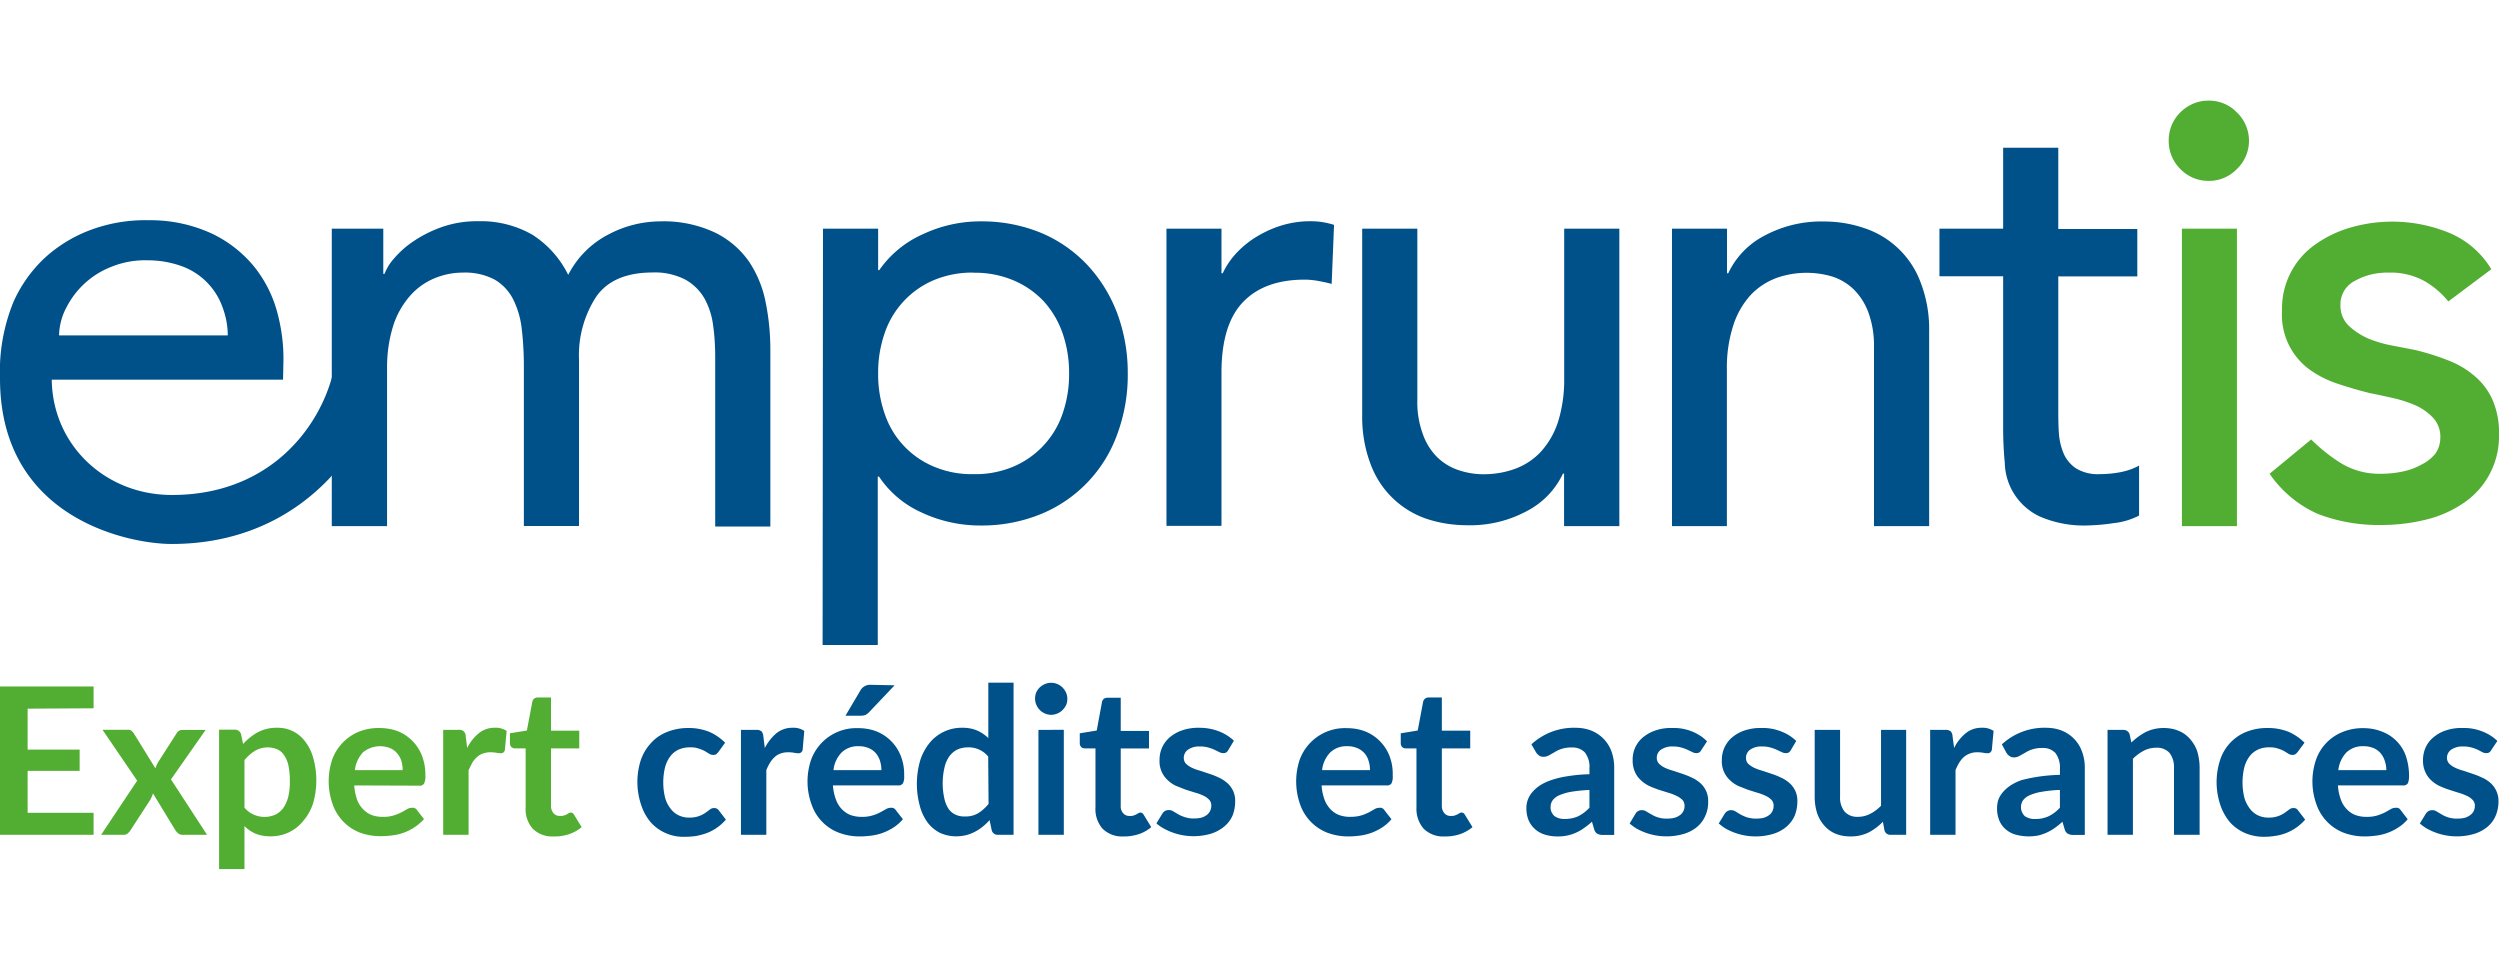
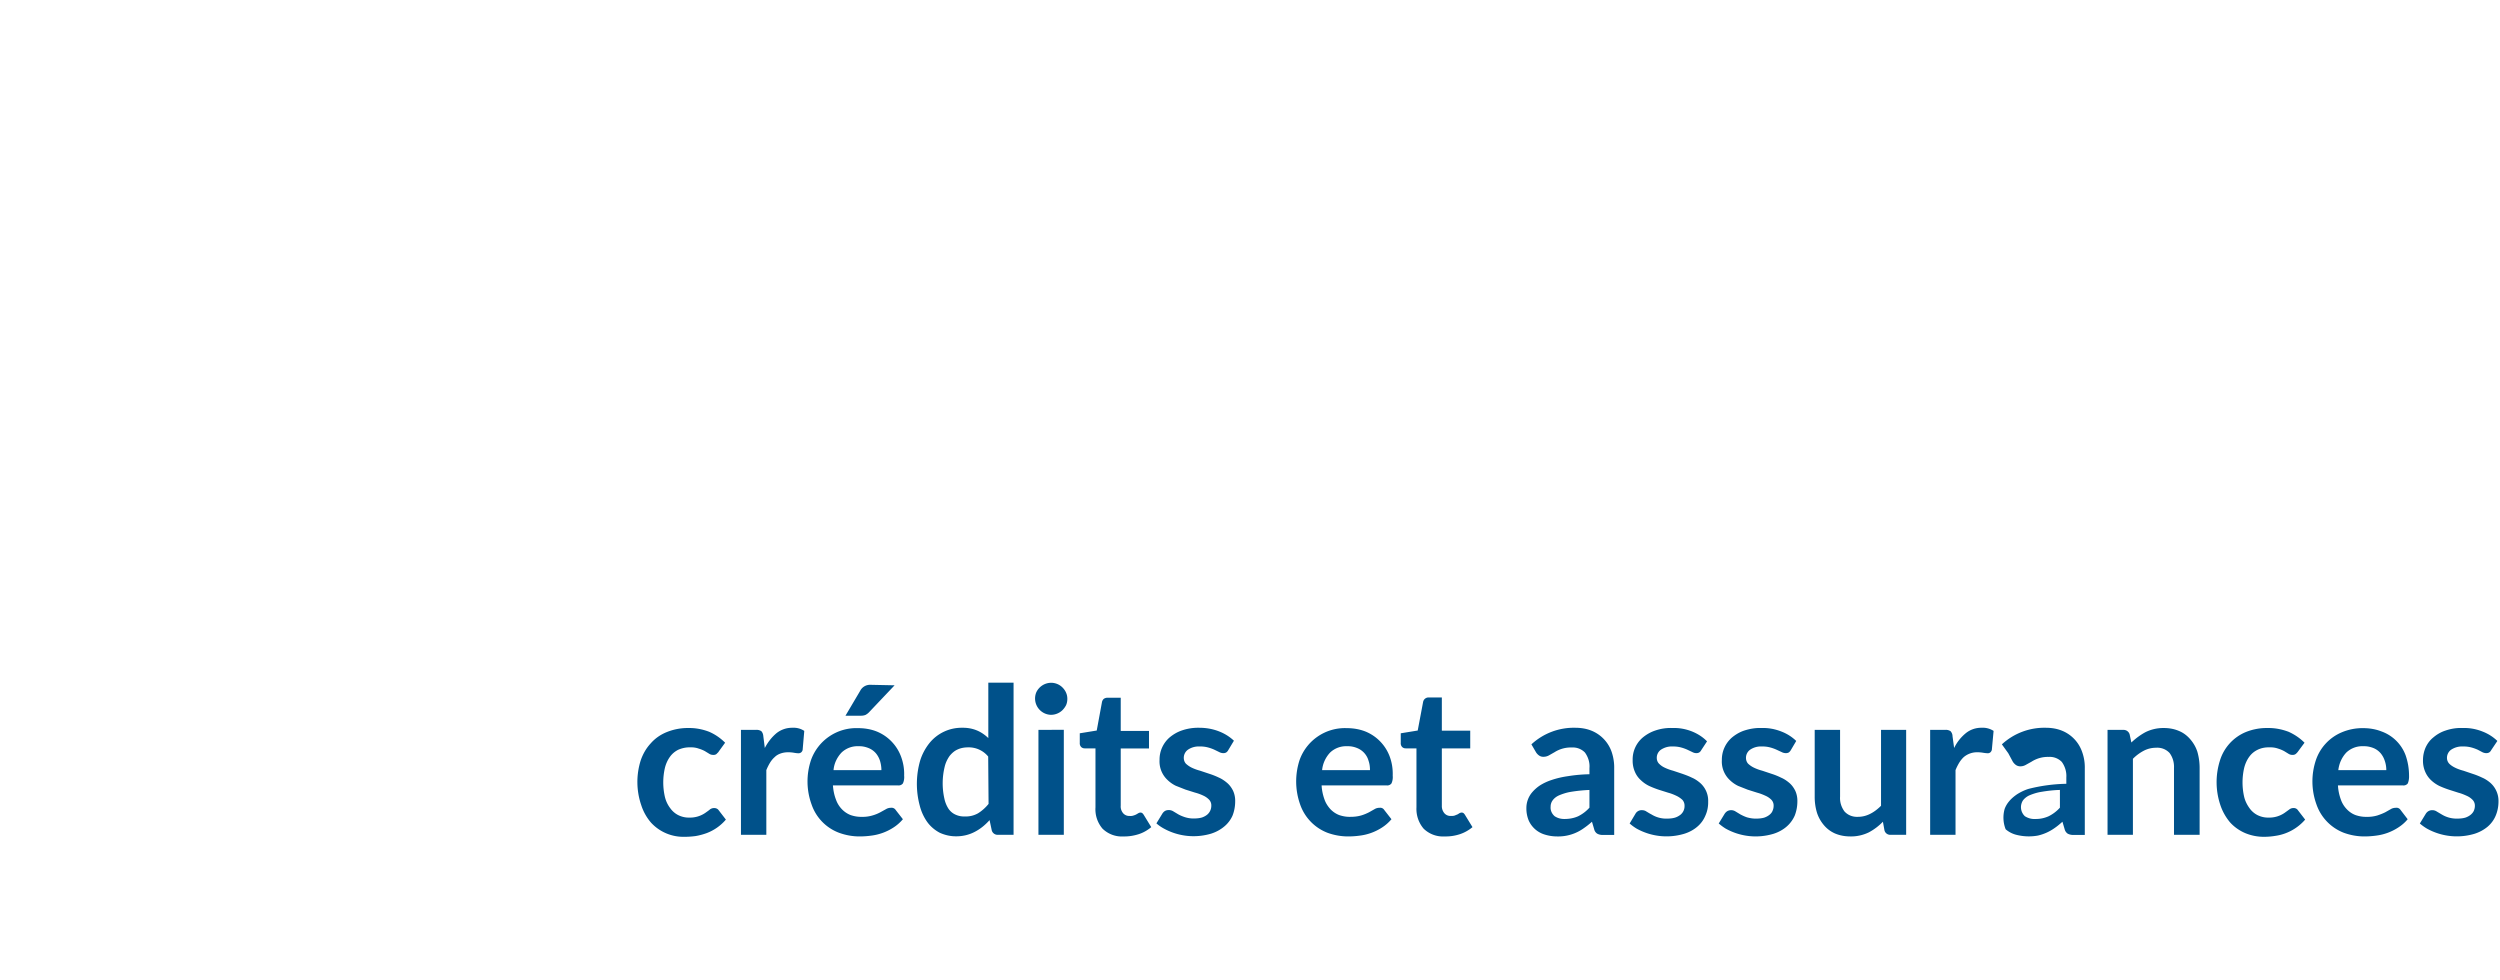
<svg xmlns="http://www.w3.org/2000/svg" width="199" height="78">
  <defs />
  <g fill="none" fill-rule="nonzero">
-     <path fill="#00518A" d="M26.42 18.2h4.09v3.6h.1c.17-.45.43-.86.75-1.22.46-.53.98-1 1.56-1.38.7-.47 1.46-.85 2.26-1.13a8.38 8.38 0 012.85-.46 8.25 8.25 0 014.34 1.07 7.95 7.95 0 012.86 3.2 7.4 7.4 0 013.17-3.2 8.91 8.91 0 014.15-1.06 9.6 9.6 0 014.38.9 7.1 7.1 0 012.69 2.3 8.9 8.9 0 011.33 3.26c.25 1.24.37 2.5.37 3.76v14.07h-4.39V28.4c0-.84-.05-1.7-.17-2.53a5.98 5.98 0 00-.7-2.14 4.03 4.03 0 00-1.52-1.48c-.8-.4-1.69-.6-2.58-.56-2.11 0-3.62.65-4.51 1.94a8.53 8.53 0 00-1.36 5v13.24H41.7V29.2c0-1-.05-2.02-.17-3.02a6.97 6.97 0 00-.68-2.35 3.82 3.82 0 00-1.47-1.57c-.79-.41-1.67-.6-2.56-.56-.77 0-1.54.16-2.25.46-.75.31-1.42.8-1.95 1.41-.6.7-1.05 1.5-1.32 2.36-.34 1.1-.5 2.23-.49 3.38v12.57h-4.4V18.2zM65.5 18.2h4.4v3.3h.09a8.35 8.35 0 013.48-2.86 10.73 10.73 0 014.56-1.02c1.66-.02 3.31.29 4.85.92 1.4.59 2.66 1.47 3.7 2.58a11.68 11.68 0 012.37 3.87c.55 1.51.83 3.12.82 4.73.02 1.64-.26 3.26-.82 4.8a10.8 10.8 0 01-6.07 6.39c-1.54.63-3.19.94-4.85.92-1.62 0-3.22-.35-4.68-1.04a8 8 0 01-3.38-2.85h-.1v13.4h-4.39l.03-33.14zm12 3.5a7.9 7.9 0 00-3.17.6 7.01 7.01 0 00-3.9 4.19 9.54 9.54 0 00-.53 3.23 9.5 9.5 0 00.53 3.24 6.93 6.93 0 003.9 4.18c1 .42 2.08.63 3.17.6 1.08.03 2.16-.18 3.17-.6a7.04 7.04 0 003.9-4.18 9.5 9.5 0 00.53-3.24c.01-1.1-.17-2.2-.53-3.23a7.4 7.4 0 00-1.51-2.53 7.12 7.12 0 00-2.4-1.65 7.9 7.9 0 00-3.17-.6zM92.84 18.2h4.39v3.55h.1c.29-.62.69-1.2 1.17-1.69a7.5 7.5 0 011.63-1.28 8.75 8.75 0 011.97-.86c.7-.2 1.42-.31 2.15-.31.66-.01 1.31.09 1.94.29L106 22.6c-.36-.1-.72-.17-1.08-.24-.35-.06-.7-.1-1.07-.1-2.14 0-3.78.6-4.92 1.8-1.14 1.2-1.7 3.07-1.7 5.6v12.2h-4.38V18.2zM128.9 41.88h-4.4V37.7h-.09a6.44 6.44 0 01-2.87 2.98 9.5 9.5 0 01-4.73 1.13c-1.1 0-2.18-.16-3.22-.5a7.22 7.22 0 01-4.48-4.34c-.48-1.25-.7-2.6-.68-3.93V18.2h4.39v13.61c-.03.94.12 1.87.44 2.75.24.7.64 1.33 1.16 1.85.48.46 1.06.81 1.7 1.02.63.21 1.3.32 1.96.32.87 0 1.73-.14 2.54-.44a5.28 5.28 0 002.04-1.36 6.54 6.54 0 001.37-2.4c.34-1.12.5-2.29.48-3.46V18.2h4.39v23.68zM133.1 18.2h4.37v3.55h.1a6.45 6.45 0 012.88-2.99 9.55 9.55 0 014.72-1.13c1.09 0 2.17.17 3.2.52a7.17 7.17 0 014.5 4.3c.49 1.27.72 2.61.69 3.96v15.47h-4.39V27.63a7.66 7.66 0 00-.44-2.74 5.01 5.01 0 00-1.17-1.85 4.38 4.38 0 00-1.69-1.02 7.17 7.17 0 00-4.5.12c-.78.3-1.49.77-2.05 1.38a6.6 6.6 0 00-1.36 2.41 10.86 10.86 0 00-.5 3.45v12.5h-4.37V18.2zM170.13 22h-6.29v10.44c0 .66 0 1.3.04 1.93.03.58.15 1.15.37 1.69.2.49.54.9.98 1.21.58.35 1.25.51 1.92.47.54 0 1.08-.05 1.61-.15.53-.1 1.04-.27 1.51-.53v3.98c-.63.32-1.32.53-2.02.6-.64.1-1.28.16-1.92.18a8.88 8.88 0 01-3.95-.7 4.84 4.84 0 01-2.8-4.3c-.09-.92-.13-1.86-.13-2.81V21.99h-5.07V18.2h5.07v-6.44h4.39v6.47h6.29V22z" />
-     <path fill="#52AE32" d="M173.68 18.2h4.38v23.68h-4.38zM194.88 23.99a6.67 6.67 0 00-1.92-1.63 5.56 5.56 0 00-2.82-.66c-.95-.02-1.88.2-2.7.66a2.09 2.09 0 00-1.14 1.92c-.02.62.22 1.22.66 1.65.46.43.99.77 1.56 1.02.62.25 1.26.44 1.92.56l1.76.34c.9.21 1.79.49 2.66.83.78.3 1.5.72 2.13 1.26.61.52 1.1 1.17 1.42 1.9.36.86.54 1.78.51 2.71a6.4 6.4 0 01-2.97 5.59 9.15 9.15 0 01-3 1.26c-1.1.26-2.24.39-3.38.39-1.72.03-3.43-.26-5.04-.87a9.12 9.12 0 01-3.87-3.21l3.31-2.73c.72.72 1.52 1.36 2.39 1.9.97.58 2.08.87 3.21.83.57 0 1.14-.06 1.7-.18a5.2 5.2 0 001.5-.56c.42-.2.78-.5 1.08-.85.27-.38.4-.83.4-1.3a2.2 2.2 0 00-.61-1.6 4.45 4.45 0 00-1.47-1c-.58-.24-1.18-.43-1.8-.56-.63-.14-1.2-.27-1.7-.36-.93-.23-1.83-.5-2.67-.78a8.23 8.23 0 01-2.25-1.17 5.39 5.39 0 01-2.1-4.61 6.22 6.22 0 012.75-5.35 9.16 9.16 0 012.82-1.31 11.94 11.94 0 017.7.44c1.42.58 2.6 1.6 3.39 2.91L194.88 24zM172.63 11.2a3.1 3.1 0 01.92-2.25c.6-.6 1.4-.95 2.26-.94.85-.01 1.66.33 2.25.94.61.59.96 1.4.96 2.25 0 .85-.34 1.66-.96 2.25-.58.61-1.4.96-2.25.95a3.1 3.1 0 01-2.26-.95c-.6-.6-.93-1.4-.92-2.25z" />
-     <path fill="#00518A" d="M30.8 27.27h-4c.1 4.35-3.74 12.13-13.12 12.13-5.32 0-9.5-4-9.56-9.18h18.41l.03-1.41c.03-1.36-.15-2.71-.51-4.02a9.86 9.86 0 00-1.83-3.58 9.82 9.82 0 00-3.32-2.6 11.66 11.66 0 00-5-1.08c-1.58-.04-3.16.21-4.65.76a11.2 11.2 0 00-3.7 2.25 10.88 10.88 0 00-2.46 3.45A14.64 14.64 0 000 30.13v.07c.05 11.21 10.46 13.11 13.68 13.1 12.27-.01 17.5-10.86 17.11-16.03zm-25.56-2.7a6.75 6.75 0 013.67-3.35c.9-.36 1.88-.53 2.86-.5.96 0 1.91.17 2.81.51a5.4 5.4 0 013.15 3.27c.26.71.4 1.45.4 2.2H4.7c.02-.74.2-1.47.54-2.14z" />
-     <path fill="#52AE32" d="M2.2 56.41v3.26h4.14v1.69H2.2v3.34h5.25v1.75H0V54.64h7.45v1.74zM16.48 66.45h-1.95a.52.52 0 01-.35-.12 1.13 1.13 0 01-.23-.26l-1.77-2.91-.1.26-.11.23-1.57 2.42c-.06.1-.14.18-.22.26a.47.47 0 01-.33.12h-1.8l2.87-4.31-2.76-4.05h1.95c.11-.01.22 0 .32.05.08.06.14.13.2.2l1.74 2.82c.07-.2.15-.39.26-.56l1.41-2.2c.09-.18.27-.3.47-.3h1.86l-2.76 3.94 2.87 4.41zM19.35 59.22c.34-.37.73-.69 1.17-.93.47-.25 1-.37 1.54-.36.89-.02 1.73.4 2.25 1.12.3.4.52.86.64 1.34a6.6 6.6 0 01-.03 3.56c-.16.5-.42.97-.76 1.37a3.26 3.26 0 01-2.62 1.25c-.41.01-.82-.06-1.2-.21a2.9 2.9 0 01-.88-.6v3.42h-2.02v-11.1h1.24c.23-.01.45.14.51.37l.16.77zm.11 5.07a2 2 0 00.75.56 2.13 2.13 0 001.7 0c.25-.12.46-.3.63-.52.18-.27.32-.57.4-.89.1-.41.14-.83.13-1.26.01-.42-.03-.83-.11-1.24-.06-.3-.18-.58-.35-.83-.13-.2-.31-.36-.53-.46a2 2 0 00-1.79.12c-.32.2-.6.45-.83.74v3.78zM28.2 62.52c.02.38.1.76.22 1.12.1.29.27.55.48.77.2.21.43.37.7.47.28.1.59.15.9.14.28.01.56-.03.84-.11.21-.07.42-.15.62-.25l.46-.26c.12-.07.25-.1.39-.1.15-.02.3.05.38.18l.56.72a4.01 4.01 0 01-2.55 1.3c-.3.04-.6.06-.91.06-.56 0-1.1-.09-1.63-.28a3.72 3.72 0 01-2.18-2.26 5.48 5.48 0 01-.04-3.55 3.8 3.8 0 012.06-2.2 4.23 4.23 0 011.7-.32c.5 0 1 .08 1.46.25a3.45 3.45 0 011.92 1.93c.2.52.29 1.06.28 1.61.02.22-.02.44-.11.64a.4.4 0 01-.38.16l-5.18-.02zm3.85-1.22c0-.25-.03-.5-.1-.73a1.75 1.75 0 00-.34-.61 1.51 1.51 0 00-.56-.41 2.15 2.15 0 00-2.16.34c-.36.4-.59.89-.64 1.41h3.8zM37.19 59.54c.22-.46.54-.86.93-1.18.36-.29.81-.44 1.27-.43.33-.02.66.07.94.25l-.14 1.51a.34.34 0 01-.11.2.33.33 0 01-.21.07 3.1 3.1 0 01-.36-.04 2.74 2.74 0 00-.47-.04c-.2 0-.4.03-.6.1-.17.06-.33.15-.47.28-.14.13-.27.28-.37.44l-.3.6v5.15h-2.02V58.1h1.2a.49.49 0 01.59.5l.12.95zM44.1 66.58a2.2 2.2 0 01-1.7-.62c-.4-.47-.6-1.07-.56-1.69v-4.7h-.86a.4.4 0 01-.27-.1.42.42 0 01-.12-.33v-.77l1.35-.22.43-2.28c.02-.1.07-.2.15-.26.09-.06.2-.1.3-.09h1.04v2.64h2.25v1.41h-2.25v4.56c-.01.22.06.43.2.6.13.15.32.23.52.22.1 0 .21 0 .32-.04.07-.02.15-.05.22-.09l.16-.1c.04-.02.1-.04.15-.04.05 0 .1.01.15.04a.6.6 0 01.12.14l.6.98c-.3.25-.64.44-1 .56-.4.13-.8.19-1.2.18z" />
-     <path fill="#00518A" d="M57.2 59.85l-.18.18a.4.4 0 01-.25.06.56.56 0 01-.3-.08l-.36-.22a2.52 2.52 0 00-.49-.2c-.22-.08-.45-.11-.69-.1-.32-.01-.64.06-.94.19-.26.13-.49.32-.66.56-.19.26-.32.56-.4.87a5.15 5.15 0 000 2.34c.08.32.22.62.42.88.17.24.39.43.65.56.27.13.57.2.87.19a2.14 2.14 0 001.28-.38c.14-.1.26-.18.35-.26.1-.08.22-.12.35-.12.14 0 .28.06.36.18l.57.74a3.74 3.74 0 01-1.54 1.08c-.28.1-.57.18-.87.23-.3.04-.59.06-.88.06a3.5 3.5 0 01-2.67-1.13 4 4 0 01-.78-1.4 5.7 5.7 0 01-.04-3.55c.17-.5.43-.96.79-1.35.35-.4.78-.7 1.27-.9a4.46 4.46 0 011.75-.33c.56-.01 1.12.1 1.64.3.48.21.9.5 1.27.87l-.53.73zM60.88 59.54c.23-.45.55-.86.93-1.18a2 2 0 011.28-.43c.33-.02.66.07.93.25l-.13 1.51a.34.34 0 01-.12.2.33.33 0 01-.2.07c-.13 0-.25-.02-.37-.04a2.69 2.69 0 00-.47-.04c-.2 0-.4.03-.6.1-.17.06-.33.15-.46.28-.15.13-.27.28-.37.44-.12.2-.22.4-.3.6v5.15h-2.02V58.1h1.19c.15-.02.3.02.43.1.1.11.15.25.16.4l.12.95zM66.3 62.52c.03.38.1.76.24 1.12.1.29.26.55.47.77.2.21.44.37.7.47.29.1.6.15.9.14.28.01.57-.03.84-.11.22-.06.43-.15.62-.25l.47-.26c.12-.07.25-.1.38-.1.15-.02.3.05.38.18l.57.73c-.22.26-.47.48-.75.66a4.19 4.19 0 01-1.8.65c-.3.04-.6.06-.91.06-.55 0-1.1-.1-1.62-.29a3.67 3.67 0 01-2.19-2.26 5.35 5.35 0 01-.04-3.54 3.83 3.83 0 013.75-2.53c.5 0 1 .08 1.46.26a3.45 3.45 0 011.92 1.92c.2.5.3 1.05.28 1.6.02.21-.01.43-.1.62a.42.42 0 01-.37.16h-5.2zm3.86-1.22c0-.25-.04-.5-.11-.73a1.77 1.77 0 00-.33-.61 1.53 1.53 0 00-.57-.41c-.25-.1-.51-.16-.79-.15-.5-.03-1 .15-1.37.5-.36.38-.6.88-.64 1.4h3.8zm1.05-6.75l-2.02 2.13c-.09.1-.19.17-.3.23a.99.99 0 01-.37.06H67.3l1.17-1.98a.88.88 0 01.8-.48l1.94.04zM80.68 54.34v12.11h-1.23a.48.48 0 01-.51-.37l-.17-.8c-.33.37-.72.7-1.17.93-.47.25-1 .37-1.53.36-.43 0-.86-.1-1.26-.28-.38-.2-.72-.48-.98-.83-.29-.4-.5-.86-.62-1.34a6.68 6.68 0 01.03-3.56c.15-.5.4-.97.72-1.38a3.29 3.29 0 012.62-1.25c.41-.01.82.06 1.2.22.33.14.63.35.89.6v-4.41h2.01zm-2.02 5.88a2 2 0 00-1.61-.73c-.29 0-.57.05-.83.17-.25.11-.46.3-.63.51-.19.27-.33.57-.4.89a5.57 5.57 0 00-.02 2.5c.06.29.17.57.34.83.14.2.33.36.56.46.22.1.47.15.71.14.38.02.75-.07 1.07-.25.32-.2.6-.45.84-.75l-.03-3.77zM84.96 55.63c0 .17-.03.34-.1.5-.07.14-.17.28-.29.4a1.32 1.32 0 01-.92.37 1.3 1.3 0 01-1.17-1.77 1.31 1.31 0 011.17-.78 1.28 1.28 0 01.92.37c.12.12.22.26.28.4.08.17.11.34.11.51zm-.28 2.45v8.37h-2.02V58.1l2.02-.01zM89.45 66.58a2.2 2.2 0 01-1.69-.62c-.4-.47-.6-1.07-.56-1.69v-4.7h-.86a.4.4 0 01-.27-.1.42.42 0 01-.12-.33v-.77l1.35-.22.42-2.28a.48.48 0 01.14-.24.5.5 0 01.3-.09h1.05v2.64h2.25v1.4h-2.25v4.55c-.02.22.05.43.19.6.13.15.32.23.52.22.1.01.22 0 .32-.04.07-.02.15-.05.22-.09l.17-.1c.04-.02.1-.04.14-.04.06 0 .1.01.15.04a.6.6 0 01.12.14l.6.98c-.3.25-.63.44-1 .56-.38.12-.78.19-1.19.18zM97.77 59.71a.51.51 0 01-.17.19.45.45 0 01-.23.05.69.69 0 01-.31-.08l-.39-.19a3.24 3.24 0 00-.5-.18 2.33 2.33 0 00-.67-.08c-.33-.02-.66.07-.93.25a.79.79 0 00-.34.67c0 .16.06.33.17.45.14.13.3.24.47.32.21.1.43.18.66.24l.75.25c.25.08.5.18.75.3.23.1.45.25.65.42.2.17.35.38.47.62.12.26.18.56.17.86 0 .38-.07.76-.21 1.12-.15.34-.38.64-.66.87-.31.26-.67.45-1.05.57a4.9 4.9 0 01-3.78-.42c-.2-.11-.4-.25-.57-.4l.47-.77a.7.7 0 01.2-.21c.1-.06.21-.08.32-.08.13 0 .25.04.35.1l.4.24c.16.09.33.16.51.22.25.08.5.12.76.11.2 0 .42-.02.62-.08.15-.05.3-.13.42-.23a.92.92 0 00.32-.7.66.66 0 00-.17-.48 1.5 1.5 0 00-.47-.33c-.21-.1-.43-.18-.66-.24l-.76-.24-.76-.3a2.51 2.51 0 01-.66-.46 2.02 2.02 0 01-.64-1.6 2.33 2.33 0 01.8-1.79c.3-.25.63-.44.99-.56.44-.15.9-.22 1.37-.21.54 0 1.07.09 1.58.29.44.17.84.42 1.18.74l-.45.75zM105.2 62.52c.02.38.1.76.23 1.12.1.29.27.55.47.77.2.21.44.37.7.47.3.1.6.15.9.14.29 0 .57-.03.85-.11.21-.06.42-.15.62-.25l.46-.26c.12-.07.25-.1.39-.1.15-.02.29.05.37.18l.57.73c-.22.26-.47.48-.75.66a4.19 4.19 0 01-1.8.65c-.3.04-.6.06-.9.06-.56 0-1.12-.1-1.64-.29a3.72 3.72 0 01-2.18-2.26 5.48 5.48 0 01-.04-3.54 3.83 3.83 0 013.76-2.53c.5 0 .99.08 1.46.26a3.45 3.45 0 011.92 1.92c.2.5.29 1.05.27 1.6.02.21-.01.43-.1.62a.41.41 0 01-.37.16h-5.2zm3.85-1.22c0-.25-.03-.5-.11-.73a1.53 1.53 0 00-.9-1.02c-.24-.1-.51-.16-.78-.15-.51-.03-1.01.15-1.38.5-.36.38-.59.88-.64 1.4h3.81zM115 66.58a2.2 2.2 0 01-1.68-.62c-.4-.47-.6-1.07-.57-1.69v-4.7h-.85a.4.4 0 01-.28-.1.42.42 0 01-.12-.33v-.77l1.35-.22.43-2.28c.02-.1.08-.2.16-.26s.18-.1.29-.09h1.04v2.64h2.26v1.41h-2.26v4.56c-.01.22.06.43.2.6.13.15.32.23.52.22.11 0 .22 0 .32-.04l.22-.09.16-.1c.05-.02.1-.04.15-.04.06 0 .1.01.15.04a.6.6 0 01.12.14l.6.98c-.3.25-.64.44-1 .56-.4.13-.8.19-1.2.18zM121.9 59.25a4.97 4.97 0 013.49-1.32c.45 0 .9.07 1.31.24a2.82 2.82 0 011.59 1.69c.14.42.21.86.2 1.3v5.3h-.91a.85.85 0 01-.44-.1.56.56 0 01-.24-.34l-.18-.61c-.2.18-.41.35-.63.5a3.47 3.47 0 01-2.15.67c-.33 0-.66-.05-.98-.15a2.03 2.03 0 01-1.28-1.13 2.54 2.54 0 01-.18-.99 1.93 1.93 0 01.45-1.23 3 3 0 01.63-.56c.3-.19.61-.33.95-.44.42-.14.86-.24 1.3-.3.56-.09 1.12-.14 1.69-.15v-.49c.04-.44-.1-.88-.36-1.24a1.34 1.34 0 00-1.04-.4 2.41 2.41 0 00-1.37.37l-.44.25a.88.88 0 01-.45.12.56.56 0 01-.36-.11.86.86 0 01-.24-.26l-.36-.62zm4.63 3.63c-.5.02-.99.07-1.48.15-.32.05-.64.15-.95.28-.2.09-.38.22-.51.4a.84.84 0 00-.16.5c-.03.29.1.57.32.76.24.16.52.23.81.22.37 0 .74-.07 1.07-.22.34-.17.64-.4.89-.68v-1.41zM135.42 59.71a.46.46 0 01-.17.19.47.47 0 01-.23.05.67.67 0 01-.3-.08l-.4-.19a3.24 3.24 0 00-.5-.18 2.36 2.36 0 00-.66-.08c-.34-.02-.66.07-.94.25a.78.78 0 00-.34.67c0 .16.06.33.18.45.13.13.28.24.46.32.21.1.43.18.66.24l.75.25c.25.09.5.18.74.3.24.1.46.25.66.42.42.37.66.91.64 1.48.01.38-.06.77-.22 1.12a2.3 2.3 0 01-.64.88c-.3.26-.66.45-1.05.57a4.9 4.9 0 01-3.78-.41 3.8 3.8 0 01-.56-.41l.46-.77a.56.56 0 01.52-.29c.14 0 .26.04.36.11.12.07.24.15.4.23a2.21 2.21 0 001.27.33c.2 0 .41-.02.61-.08.16-.05.3-.13.43-.23a.88.88 0 00.32-.7.69.69 0 00-.17-.48c-.14-.13-.3-.24-.47-.32-.21-.1-.43-.19-.66-.25l-.76-.24a7.4 7.4 0 01-.76-.3 2.58 2.58 0 01-.66-.46c-.2-.18-.36-.4-.47-.66-.13-.3-.19-.62-.18-.94a2.28 2.28 0 01.8-1.79c.3-.25.64-.44 1-.56.44-.15.9-.22 1.37-.2.54-.02 1.07.08 1.57.28.44.18.85.44 1.18.78l-.46.7zM142.55 59.71a.56.56 0 01-.17.19.49.49 0 01-.23.05.7.7 0 01-.32-.08l-.41-.19a3.24 3.24 0 00-.5-.18 2.33 2.33 0 00-.67-.08c-.33-.02-.66.07-.93.25a.79.79 0 00-.34.67c0 .16.06.33.17.45.14.13.3.24.47.32.21.1.43.18.66.24l.75.25c.25.08.5.18.74.3.24.1.46.25.66.42.2.17.35.38.47.62.12.26.18.56.17.86 0 .38-.07.76-.21 1.12-.15.34-.37.64-.65.88-.3.26-.66.45-1.04.57a4.9 4.9 0 01-3.8-.41c-.2-.12-.38-.26-.56-.41l.47-.77a.7.7 0 01.21-.21.64.64 0 01.67.03l.38.23c.17.09.34.17.52.23.25.07.5.11.76.1.2 0 .42-.02.62-.08.15-.05.3-.13.42-.23.1-.08.2-.2.24-.32a.92.92 0 00.08-.38.66.66 0 00-.17-.48 1.54 1.54 0 00-.46-.32c-.22-.1-.44-.19-.67-.25l-.76-.24-.76-.3a2.51 2.51 0 01-.66-.46 2.02 2.02 0 01-.64-1.6 2.33 2.33 0 01.8-1.79c.3-.25.63-.44.99-.56.44-.14.9-.22 1.37-.2.54-.02 1.07.08 1.58.28.44.17.84.42 1.18.75l-.43.73zM151.73 58.09v8.36h-1.23a.47.47 0 01-.5-.37l-.12-.67c-.33.34-.71.63-1.13.85-.46.22-.96.33-1.46.32-.42 0-.83-.07-1.21-.23a2.42 2.42 0 01-.89-.66 2.9 2.9 0 01-.56-1 4.38 4.38 0 01-.18-1.29V58.1h2.02v5.31c-.03.43.1.84.35 1.18.27.3.66.45 1.07.43.34 0 .67-.08.98-.24.32-.16.6-.38.86-.64V58.1h2zM155.55 59.54c.22-.46.54-.86.93-1.18.36-.29.81-.44 1.27-.43.33-.02.66.07.94.25l-.14 1.51a.4.4 0 01-.12.2.33.33 0 01-.2.07 3.1 3.1 0 01-.37-.04 2.74 2.74 0 00-.46-.04 1.64 1.64 0 00-1.08.38c-.14.13-.26.28-.36.44-.12.2-.22.4-.3.6v5.15h-2.02V58.1h1.19c.15-.02.3.02.43.1.1.11.16.25.16.4l.13.95zM159.35 59.25a4.98 4.98 0 013.5-1.32c.44 0 .89.07 1.3.24a2.81 2.81 0 011.59 1.69c.15.42.22.86.21 1.3v5.3h-.91a.9.9 0 01-.45-.1.6.6 0 01-.24-.34l-.18-.61c-.2.18-.4.35-.62.5a3.72 3.72 0 01-1.33.6 4.03 4.03 0 01-1.8-.08 2.1 2.1 0 01-.77-.42c-.23-.2-.4-.44-.51-.71a2.54 2.54 0 01-.08-1.62c.08-.22.2-.42.35-.6.18-.22.4-.4.63-.56.3-.19.61-.34.94-.44a13.17 13.17 0 012.99-.4v-.5c.03-.44-.1-.88-.36-1.24a1.33 1.33 0 00-1.04-.4 2.4 2.4 0 00-1.37.38l-.45.25a.86.86 0 01-.45.12.6.6 0 01-.36-.12.94.94 0 01-.23-.25l-.36-.67zm4.62 3.63c-.5.01-.99.07-1.47.15-.33.05-.65.15-.96.28-.2.09-.38.23-.51.4-.26.4-.2.93.15 1.26.25.16.54.24.83.22.37.01.74-.07 1.07-.22.34-.17.64-.4.89-.68v-1.41zM169.65 59.11a5.21 5.21 0 011.13-.83 3.2 3.2 0 011.46-.33c.42 0 .83.07 1.22.24.34.14.64.37.88.65.26.3.45.63.57 1 .12.42.18.85.18 1.28v5.33h-2.04v-5.33c.02-.42-.1-.84-.35-1.18-.28-.3-.67-.45-1.08-.42-.34 0-.67.08-.98.24a3.5 3.5 0 00-.86.64v6.05h-2.02V58.1H169a.5.5 0 01.52.36l.14.66zM182.9 59.85a.89.89 0 01-.18.18.4.4 0 01-.24.06.56.56 0 01-.3-.08l-.36-.22a2.61 2.61 0 00-.48-.2c-.23-.08-.46-.11-.7-.1-.32-.01-.64.05-.93.19-.27.13-.5.32-.67.56-.19.26-.32.56-.4.87a5.15 5.15 0 000 2.34c.08.32.23.62.42.88.17.24.39.43.65.56.27.13.57.2.87.19a2.14 2.14 0 001.28-.38l.36-.26c.1-.08.21-.12.34-.12a.4.4 0 01.36.18l.57.74a3.85 3.85 0 01-2.41 1.3c-.3.05-.59.07-.89.07-.5 0-1-.1-1.46-.29-.45-.19-.87-.48-1.2-.84a4.2 4.2 0 01-.79-1.4 5.7 5.7 0 01-.03-3.55 3.6 3.6 0 012.06-2.26 4.46 4.46 0 011.75-.32c.56-.01 1.12.1 1.65.3.47.21.9.5 1.27.87l-.54.73zM186.1 62.52c.02.38.1.76.23 1.12.1.29.26.55.47.77.2.21.43.37.7.47.29.1.59.15.89.14.29.01.57-.03.85-.11.21-.07.42-.15.62-.25l.46-.26c.12-.07.26-.1.4-.1.14-.02.29.05.37.18l.56.73c-.21.26-.47.48-.75.66a4.15 4.15 0 01-1.8.65c-.3.04-.6.06-.9.06-.56 0-1.11-.1-1.63-.29a3.72 3.72 0 01-2.18-2.26 5.36 5.36 0 01-.04-3.54 3.68 3.68 0 012.06-2.2 4.23 4.23 0 011.7-.33c.5 0 .99.08 1.45.26a3.2 3.2 0 011.93 1.91c.18.52.27 1.06.27 1.61.01.21-.02.43-.1.62a.42.42 0 01-.38.16h-5.18zm3.85-1.22c0-.25-.04-.5-.12-.73a1.77 1.77 0 00-.33-.61 1.53 1.53 0 00-.56-.41c-.25-.1-.52-.16-.8-.15-.5-.03-1 .15-1.37.5-.36.38-.58.88-.64 1.4h3.82zM198.3 59.71a.46.46 0 01-.17.19.47.47 0 01-.23.05.7.7 0 01-.31-.08l-.36-.19a3.47 3.47 0 00-.5-.18 2.37 2.37 0 00-.67-.08c-.33-.02-.66.07-.94.25a.79.79 0 00-.34.67c0 .16.06.32.18.45.13.13.3.24.47.32.2.1.43.18.66.24l.74.25c.25.08.5.18.75.3.24.1.46.25.66.42a1.92 1.92 0 01.64 1.48c0 .38-.07.76-.22 1.12-.14.34-.36.64-.64.88-.31.26-.67.45-1.05.57a4.9 4.9 0 01-3.78-.41 3.8 3.8 0 01-.57-.41l.47-.77a.63.63 0 01.21-.21.6.6 0 01.32-.08c.12 0 .25.04.35.11l.39.23a2.26 2.26 0 001.27.33c.2 0 .42-.02.62-.08.15-.05.3-.13.42-.23.1-.08.2-.2.25-.32.05-.12.08-.25.08-.38a.66.66 0 00-.18-.48 1.47 1.47 0 00-.46-.32c-.22-.1-.44-.19-.67-.25l-.75-.24a7.4 7.4 0 01-.77-.3 2.71 2.71 0 01-.66-.46 2 2 0 01-.46-.66c-.13-.3-.19-.62-.18-.94 0-.34.07-.67.2-.98.14-.31.34-.59.6-.8.3-.26.63-.45 1-.57.44-.15.9-.22 1.36-.2.54-.02 1.08.08 1.58.28.44.17.84.42 1.18.75l-.49.73z" />
+     <path fill="#00518A" d="M57.2 59.85l-.18.18a.4.4 0 01-.25.06.56.56 0 01-.3-.08l-.36-.22a2.52 2.52 0 00-.49-.2c-.22-.08-.45-.11-.69-.1-.32-.01-.64.06-.94.19-.26.13-.49.32-.66.56-.19.26-.32.56-.4.87a5.15 5.15 0 000 2.34c.08.32.22.62.42.88.17.24.39.43.65.56.27.13.57.2.87.19a2.14 2.14 0 001.28-.38c.14-.1.26-.18.35-.26.1-.08.22-.12.35-.12.14 0 .28.06.36.18l.57.74a3.74 3.74 0 01-1.54 1.08c-.28.1-.57.18-.87.23-.3.04-.59.06-.88.06a3.5 3.5 0 01-2.67-1.13 4 4 0 01-.78-1.4 5.7 5.7 0 01-.04-3.55c.17-.5.43-.96.79-1.35.35-.4.78-.7 1.27-.9a4.46 4.46 0 011.75-.33c.56-.01 1.12.1 1.64.3.48.21.9.5 1.27.87l-.53.73zM60.88 59.54c.23-.45.55-.86.93-1.18a2 2 0 011.28-.43c.33-.02.66.07.93.25l-.13 1.51a.34.34 0 01-.12.2.33.33 0 01-.2.07c-.13 0-.25-.02-.37-.04a2.69 2.69 0 00-.47-.04c-.2 0-.4.03-.6.1-.17.06-.33.15-.46.28-.15.13-.27.28-.37.44-.12.2-.22.4-.3.6v5.15h-2.02V58.1h1.19c.15-.02.3.02.43.1.1.11.15.25.16.4l.12.95zM66.3 62.52c.03.38.1.76.24 1.12.1.29.26.55.47.77.2.21.44.37.7.47.29.1.6.15.9.14.28.01.57-.03.84-.11.22-.06.43-.15.62-.25l.47-.26c.12-.07.25-.1.38-.1.15-.02.3.05.38.18l.57.73c-.22.26-.47.48-.75.66a4.19 4.19 0 01-1.8.65c-.3.04-.6.06-.91.06-.55 0-1.1-.1-1.62-.29a3.67 3.67 0 01-2.19-2.26 5.35 5.35 0 01-.04-3.54 3.83 3.83 0 013.75-2.53c.5 0 1 .08 1.46.26a3.45 3.45 0 011.92 1.92c.2.5.3 1.05.28 1.6.02.21-.01.43-.1.62a.42.42 0 01-.37.16h-5.2zm3.86-1.22c0-.25-.04-.5-.11-.73a1.77 1.77 0 00-.33-.61 1.53 1.53 0 00-.57-.41c-.25-.1-.51-.16-.79-.15-.5-.03-1 .15-1.37.5-.36.38-.6.88-.64 1.4h3.8zm1.05-6.75l-2.02 2.13c-.09.1-.19.17-.3.23a.99.99 0 01-.37.06H67.3l1.17-1.98a.88.88 0 01.8-.48l1.94.04zM80.68 54.34v12.11h-1.23a.48.48 0 01-.51-.37l-.17-.8c-.33.37-.72.7-1.17.93-.47.25-1 .37-1.53.36-.43 0-.86-.1-1.26-.28-.38-.2-.72-.48-.98-.83-.29-.4-.5-.86-.62-1.34a6.68 6.68 0 01.03-3.56c.15-.5.4-.97.72-1.38a3.29 3.29 0 012.62-1.25c.41-.01.82.06 1.2.22.33.14.63.35.89.6v-4.41h2.01zm-2.02 5.88a2 2 0 00-1.61-.73c-.29 0-.57.05-.83.17-.25.11-.46.3-.63.51-.19.27-.33.57-.4.89a5.57 5.57 0 00-.02 2.5c.06.29.17.57.34.83.14.2.33.36.56.46.22.1.47.15.71.14.38.02.75-.07 1.07-.25.32-.2.6-.45.84-.75l-.03-3.77zM84.96 55.63c0 .17-.03.34-.1.5-.07.14-.17.28-.29.4a1.32 1.32 0 01-.92.37 1.3 1.3 0 01-1.17-1.77 1.31 1.31 0 011.17-.78 1.28 1.28 0 01.92.37c.12.12.22.26.28.4.08.17.11.34.11.51zm-.28 2.45v8.37h-2.02V58.1l2.02-.01zM89.45 66.58a2.2 2.2 0 01-1.69-.62c-.4-.47-.6-1.07-.56-1.69v-4.7h-.86a.4.4 0 01-.27-.1.42.42 0 01-.12-.33v-.77l1.35-.22.42-2.28a.48.48 0 01.14-.24.5.5 0 01.3-.09h1.05v2.64h2.25v1.4h-2.25v4.55c-.02.22.05.43.19.6.13.15.32.23.52.22.1.01.22 0 .32-.04.07-.02.15-.05.22-.09l.17-.1c.04-.02.1-.04.14-.04.06 0 .1.01.15.04a.6.6 0 01.12.14l.6.98c-.3.25-.63.44-1 .56-.38.12-.78.19-1.19.18zM97.77 59.71a.51.51 0 01-.17.19.45.45 0 01-.23.05.69.69 0 01-.31-.08l-.39-.19a3.24 3.24 0 00-.5-.18 2.33 2.33 0 00-.67-.08c-.33-.02-.66.07-.93.25a.79.79 0 00-.34.67c0 .16.06.33.17.45.14.13.3.24.47.32.21.1.43.18.66.24l.75.25c.25.08.5.18.75.3.23.1.45.25.65.42.2.17.35.38.47.62.12.26.18.56.17.86 0 .38-.07.76-.21 1.12-.15.34-.38.64-.66.87-.31.26-.67.45-1.05.57a4.9 4.9 0 01-3.78-.42c-.2-.11-.4-.25-.57-.4l.47-.77a.7.7 0 01.2-.21c.1-.06.21-.08.32-.08.13 0 .25.04.35.1l.4.24c.16.09.33.16.51.22.25.08.5.12.76.11.2 0 .42-.02.62-.08.15-.05.3-.13.42-.23a.92.92 0 00.32-.7.66.66 0 00-.17-.48 1.5 1.5 0 00-.47-.33c-.21-.1-.43-.18-.66-.24l-.76-.24-.76-.3a2.51 2.51 0 01-.66-.46 2.02 2.02 0 01-.64-1.6 2.33 2.33 0 01.8-1.79c.3-.25.63-.44.99-.56.44-.15.9-.22 1.37-.21.54 0 1.07.09 1.58.29.44.17.84.42 1.18.74l-.45.75zM105.2 62.52c.02.38.1.76.23 1.12.1.29.27.55.47.77.2.21.44.37.7.47.3.1.6.15.9.14.29 0 .57-.03.85-.11.21-.06.42-.15.62-.25l.46-.26c.12-.07.25-.1.39-.1.15-.02.29.05.37.18l.57.73c-.22.26-.47.48-.75.66a4.19 4.19 0 01-1.8.65c-.3.04-.6.06-.9.06-.56 0-1.12-.1-1.64-.29a3.72 3.72 0 01-2.18-2.26 5.48 5.48 0 01-.04-3.54 3.83 3.83 0 013.76-2.53c.5 0 .99.08 1.46.26a3.45 3.45 0 011.92 1.92c.2.5.29 1.05.27 1.6.02.21-.01.43-.1.62a.41.41 0 01-.37.16h-5.2zm3.85-1.22c0-.25-.03-.5-.11-.73a1.53 1.53 0 00-.9-1.02c-.24-.1-.51-.16-.78-.15-.51-.03-1.01.15-1.38.5-.36.38-.59.88-.64 1.4h3.81zM115 66.58a2.2 2.2 0 01-1.68-.62c-.4-.47-.6-1.07-.57-1.69v-4.7h-.85a.4.4 0 01-.28-.1.42.42 0 01-.12-.33v-.77l1.35-.22.43-2.28c.02-.1.08-.2.16-.26s.18-.1.29-.09h1.04v2.64h2.26v1.41h-2.26v4.56c-.01.22.06.43.2.6.13.15.32.23.52.22.11 0 .22 0 .32-.04l.22-.09.16-.1c.05-.02.1-.04.15-.04.06 0 .1.01.15.04a.6.6 0 01.12.14l.6.98c-.3.25-.64.44-1 .56-.4.13-.8.19-1.2.18zM121.9 59.25a4.97 4.97 0 013.49-1.32c.45 0 .9.07 1.31.24a2.82 2.82 0 011.59 1.69c.14.42.21.86.2 1.3v5.3h-.91a.85.85 0 01-.44-.1.56.56 0 01-.24-.34l-.18-.61c-.2.18-.41.35-.63.5a3.47 3.47 0 01-2.15.67c-.33 0-.66-.05-.98-.15a2.03 2.03 0 01-1.28-1.13 2.54 2.54 0 01-.18-.99 1.93 1.93 0 01.45-1.23 3 3 0 01.63-.56c.3-.19.61-.33.95-.44.42-.14.86-.24 1.3-.3.56-.09 1.12-.14 1.69-.15v-.49c.04-.44-.1-.88-.36-1.24a1.34 1.34 0 00-1.04-.4 2.41 2.41 0 00-1.37.37l-.44.25a.88.88 0 01-.45.12.56.56 0 01-.36-.11.86.86 0 01-.24-.26l-.36-.62zm4.63 3.63c-.5.02-.99.07-1.48.15-.32.05-.64.15-.95.28-.2.09-.38.22-.51.4a.84.84 0 00-.16.5c-.03.29.1.57.32.76.24.16.52.23.81.22.37 0 .74-.07 1.07-.22.34-.17.64-.4.89-.68v-1.41zM135.42 59.71a.46.46 0 01-.17.19.47.47 0 01-.23.05.67.67 0 01-.3-.08l-.4-.19a3.24 3.24 0 00-.5-.18 2.36 2.36 0 00-.66-.08c-.34-.02-.66.07-.94.25a.78.78 0 00-.34.67c0 .16.06.33.18.45.13.13.28.24.46.32.21.1.43.18.66.24l.75.25c.25.09.5.18.74.3.24.1.46.25.66.42.42.37.66.91.64 1.48.01.38-.06.77-.22 1.12a2.3 2.3 0 01-.64.88c-.3.26-.66.45-1.05.57a4.9 4.9 0 01-3.78-.41 3.8 3.8 0 01-.56-.41l.46-.77a.56.56 0 01.52-.29c.14 0 .26.04.36.11.12.07.24.15.4.23a2.21 2.21 0 001.27.33c.2 0 .41-.02.61-.08.16-.05.3-.13.43-.23a.88.88 0 00.32-.7.69.69 0 00-.17-.48c-.14-.13-.3-.24-.47-.32-.21-.1-.43-.19-.66-.25l-.76-.24a7.4 7.4 0 01-.76-.3 2.58 2.58 0 01-.66-.46c-.2-.18-.36-.4-.47-.66-.13-.3-.19-.62-.18-.94a2.28 2.28 0 01.8-1.79c.3-.25.64-.44 1-.56.44-.15.9-.22 1.37-.2.54-.02 1.07.08 1.57.28.44.18.85.44 1.18.78l-.46.7zM142.55 59.71a.56.56 0 01-.17.19.49.49 0 01-.23.05.7.7 0 01-.32-.08l-.41-.19a3.24 3.24 0 00-.5-.18 2.33 2.33 0 00-.67-.08c-.33-.02-.66.07-.93.25a.79.79 0 00-.34.67c0 .16.06.33.17.45.14.13.3.24.47.32.21.1.43.18.66.24l.75.25c.25.08.5.18.74.3.24.1.46.25.66.42.2.17.35.38.47.62.12.26.18.56.17.86 0 .38-.07.76-.21 1.12-.15.34-.37.64-.65.88-.3.26-.66.45-1.04.57a4.9 4.9 0 01-3.8-.41c-.2-.12-.38-.26-.56-.41l.47-.77a.7.7 0 01.21-.21.64.64 0 01.67.03l.38.23c.17.09.34.17.52.23.25.07.5.11.76.1.2 0 .42-.02.62-.08.15-.05.3-.13.42-.23.1-.08.2-.2.24-.32a.92.92 0 00.08-.38.66.66 0 00-.17-.48 1.54 1.54 0 00-.46-.32c-.22-.1-.44-.19-.67-.25l-.76-.24-.76-.3a2.51 2.51 0 01-.66-.46 2.02 2.02 0 01-.64-1.6 2.33 2.33 0 01.8-1.79c.3-.25.63-.44.99-.56.44-.14.9-.22 1.37-.2.54-.02 1.07.08 1.58.28.44.17.84.42 1.18.75l-.43.73zM151.73 58.09v8.36h-1.23a.47.47 0 01-.5-.37l-.12-.67c-.33.34-.71.63-1.13.85-.46.22-.96.33-1.46.32-.42 0-.83-.07-1.21-.23a2.42 2.42 0 01-.89-.66 2.9 2.9 0 01-.56-1 4.38 4.38 0 01-.18-1.29V58.1h2.02v5.31c-.03.43.1.84.35 1.18.27.3.66.45 1.07.43.34 0 .67-.08.98-.24.32-.16.6-.38.86-.64V58.1h2zM155.55 59.54c.22-.46.54-.86.93-1.18.36-.29.81-.44 1.27-.43.33-.02.66.07.94.25l-.14 1.51a.4.4 0 01-.12.2.33.33 0 01-.2.07 3.1 3.1 0 01-.37-.04 2.74 2.74 0 00-.46-.04 1.64 1.64 0 00-1.08.38c-.14.13-.26.28-.36.44-.12.2-.22.4-.3.6v5.15h-2.02V58.1h1.19c.15-.02.3.02.43.1.1.11.16.25.16.4l.13.95zM159.35 59.25a4.98 4.98 0 013.5-1.32c.44 0 .89.07 1.3.24a2.81 2.81 0 011.59 1.69c.15.42.22.86.21 1.3v5.3h-.91a.9.9 0 01-.45-.1.6.6 0 01-.24-.34l-.18-.61c-.2.18-.4.35-.62.5a3.72 3.72 0 01-1.33.6 4.03 4.03 0 01-1.8-.08 2.1 2.1 0 01-.77-.42a2.54 2.54 0 01-.08-1.62c.08-.22.2-.42.35-.6.18-.22.4-.4.63-.56.3-.19.61-.34.94-.44a13.17 13.17 0 012.99-.4v-.5c.03-.44-.1-.88-.36-1.24a1.33 1.33 0 00-1.04-.4 2.4 2.4 0 00-1.37.38l-.45.25a.86.86 0 01-.45.12.6.6 0 01-.36-.12.94.94 0 01-.23-.25l-.36-.67zm4.62 3.63c-.5.01-.99.07-1.47.15-.33.05-.65.15-.96.28-.2.09-.38.23-.51.4-.26.4-.2.93.15 1.26.25.16.54.24.83.22.37.01.74-.07 1.07-.22.34-.17.64-.4.89-.68v-1.41zM169.65 59.11a5.21 5.21 0 011.13-.83 3.2 3.2 0 011.46-.33c.42 0 .83.07 1.22.24.34.14.64.37.88.65.26.3.45.63.57 1 .12.42.18.85.18 1.28v5.33h-2.04v-5.33c.02-.42-.1-.84-.35-1.18-.28-.3-.67-.45-1.08-.42-.34 0-.67.08-.98.24a3.5 3.5 0 00-.86.64v6.05h-2.02V58.1H169a.5.5 0 01.52.36l.14.66zM182.9 59.85a.89.89 0 01-.18.18.4.4 0 01-.24.06.56.56 0 01-.3-.08l-.36-.22a2.61 2.61 0 00-.48-.2c-.23-.08-.46-.11-.7-.1-.32-.01-.64.05-.93.19-.27.13-.5.32-.67.56-.19.26-.32.56-.4.87a5.15 5.15 0 000 2.34c.08.32.23.62.42.88.17.24.39.43.65.56.27.13.57.2.87.19a2.14 2.14 0 001.28-.38l.36-.26c.1-.08.21-.12.34-.12a.4.4 0 01.36.18l.57.74a3.85 3.85 0 01-2.41 1.3c-.3.05-.59.07-.89.07-.5 0-1-.1-1.46-.29-.45-.19-.87-.48-1.2-.84a4.2 4.2 0 01-.79-1.4 5.7 5.7 0 01-.03-3.55 3.6 3.6 0 012.06-2.26 4.46 4.46 0 011.75-.32c.56-.01 1.12.1 1.65.3.47.21.9.5 1.27.87l-.54.73zM186.1 62.52c.02.38.1.76.23 1.12.1.29.26.55.47.77.2.21.43.37.7.47.29.1.59.15.89.14.29.01.57-.03.85-.11.21-.07.42-.15.62-.25l.46-.26c.12-.07.26-.1.4-.1.14-.02.29.05.37.18l.56.73c-.21.26-.47.48-.75.66a4.15 4.15 0 01-1.8.65c-.3.04-.6.06-.9.06-.56 0-1.11-.1-1.63-.29a3.72 3.72 0 01-2.18-2.26 5.36 5.36 0 01-.04-3.54 3.68 3.68 0 012.06-2.2 4.23 4.23 0 011.7-.33c.5 0 .99.08 1.45.26a3.2 3.2 0 011.93 1.91c.18.52.27 1.06.27 1.61.01.21-.02.43-.1.62a.42.42 0 01-.38.16h-5.18zm3.85-1.22c0-.25-.04-.5-.12-.73a1.77 1.77 0 00-.33-.61 1.53 1.53 0 00-.56-.41c-.25-.1-.52-.16-.8-.15-.5-.03-1 .15-1.37.5-.36.38-.58.88-.64 1.4h3.82zM198.3 59.71a.46.46 0 01-.17.19.47.47 0 01-.23.05.7.7 0 01-.31-.08l-.36-.19a3.47 3.47 0 00-.5-.18 2.37 2.37 0 00-.67-.08c-.33-.02-.66.07-.94.25a.79.79 0 00-.34.67c0 .16.06.32.18.45.13.13.3.24.47.32.2.1.43.18.66.24l.74.25c.25.08.5.18.75.3.24.1.46.25.66.42a1.92 1.92 0 01.64 1.48c0 .38-.07.76-.22 1.12-.14.34-.36.64-.64.88-.31.26-.67.45-1.05.57a4.9 4.9 0 01-3.78-.41 3.8 3.8 0 01-.57-.41l.47-.77a.63.63 0 01.21-.21.6.6 0 01.32-.08c.12 0 .25.04.35.11l.39.23a2.26 2.26 0 001.27.33c.2 0 .42-.02.62-.08.15-.05.3-.13.42-.23.1-.08.2-.2.25-.32.05-.12.08-.25.08-.38a.66.66 0 00-.18-.48 1.47 1.47 0 00-.46-.32c-.22-.1-.44-.19-.67-.25l-.75-.24a7.4 7.4 0 01-.77-.3 2.71 2.71 0 01-.66-.46 2 2 0 01-.46-.66c-.13-.3-.19-.62-.18-.94 0-.34.07-.67.2-.98.14-.31.34-.59.6-.8.3-.26.63-.45 1-.57.44-.15.9-.22 1.36-.2.54-.02 1.08.08 1.58.28.44.17.84.42 1.18.75l-.49.73z" />
  </g>
</svg>